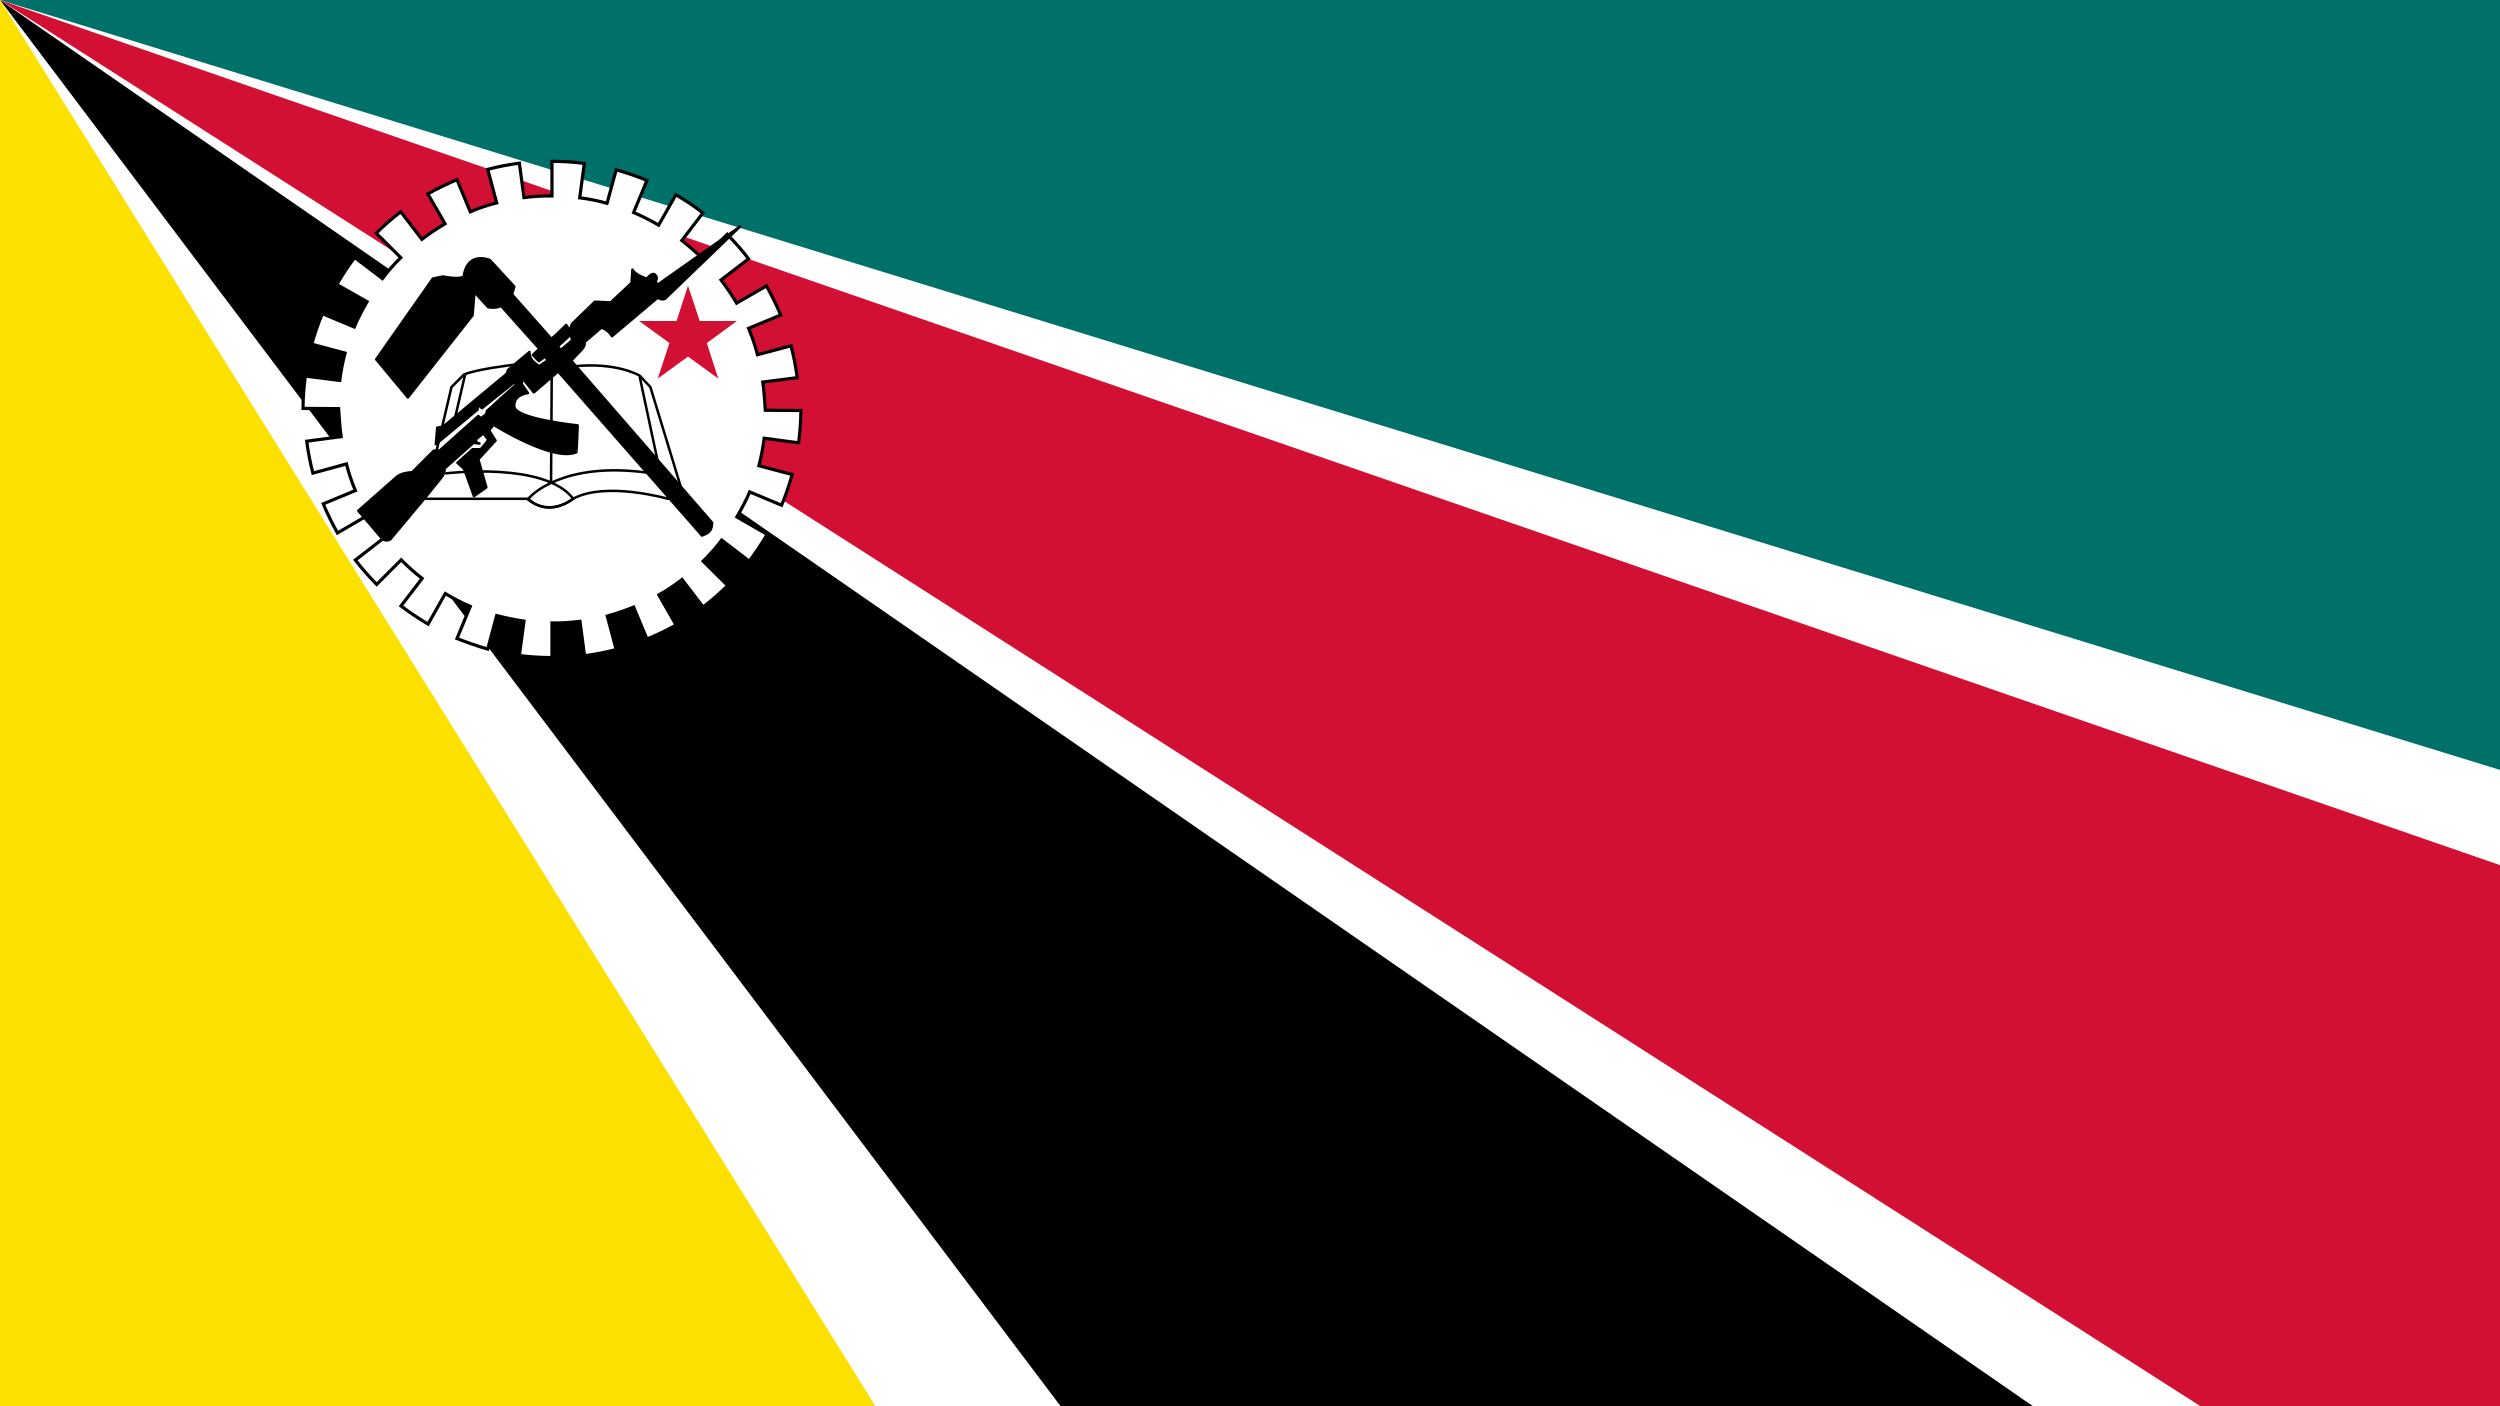
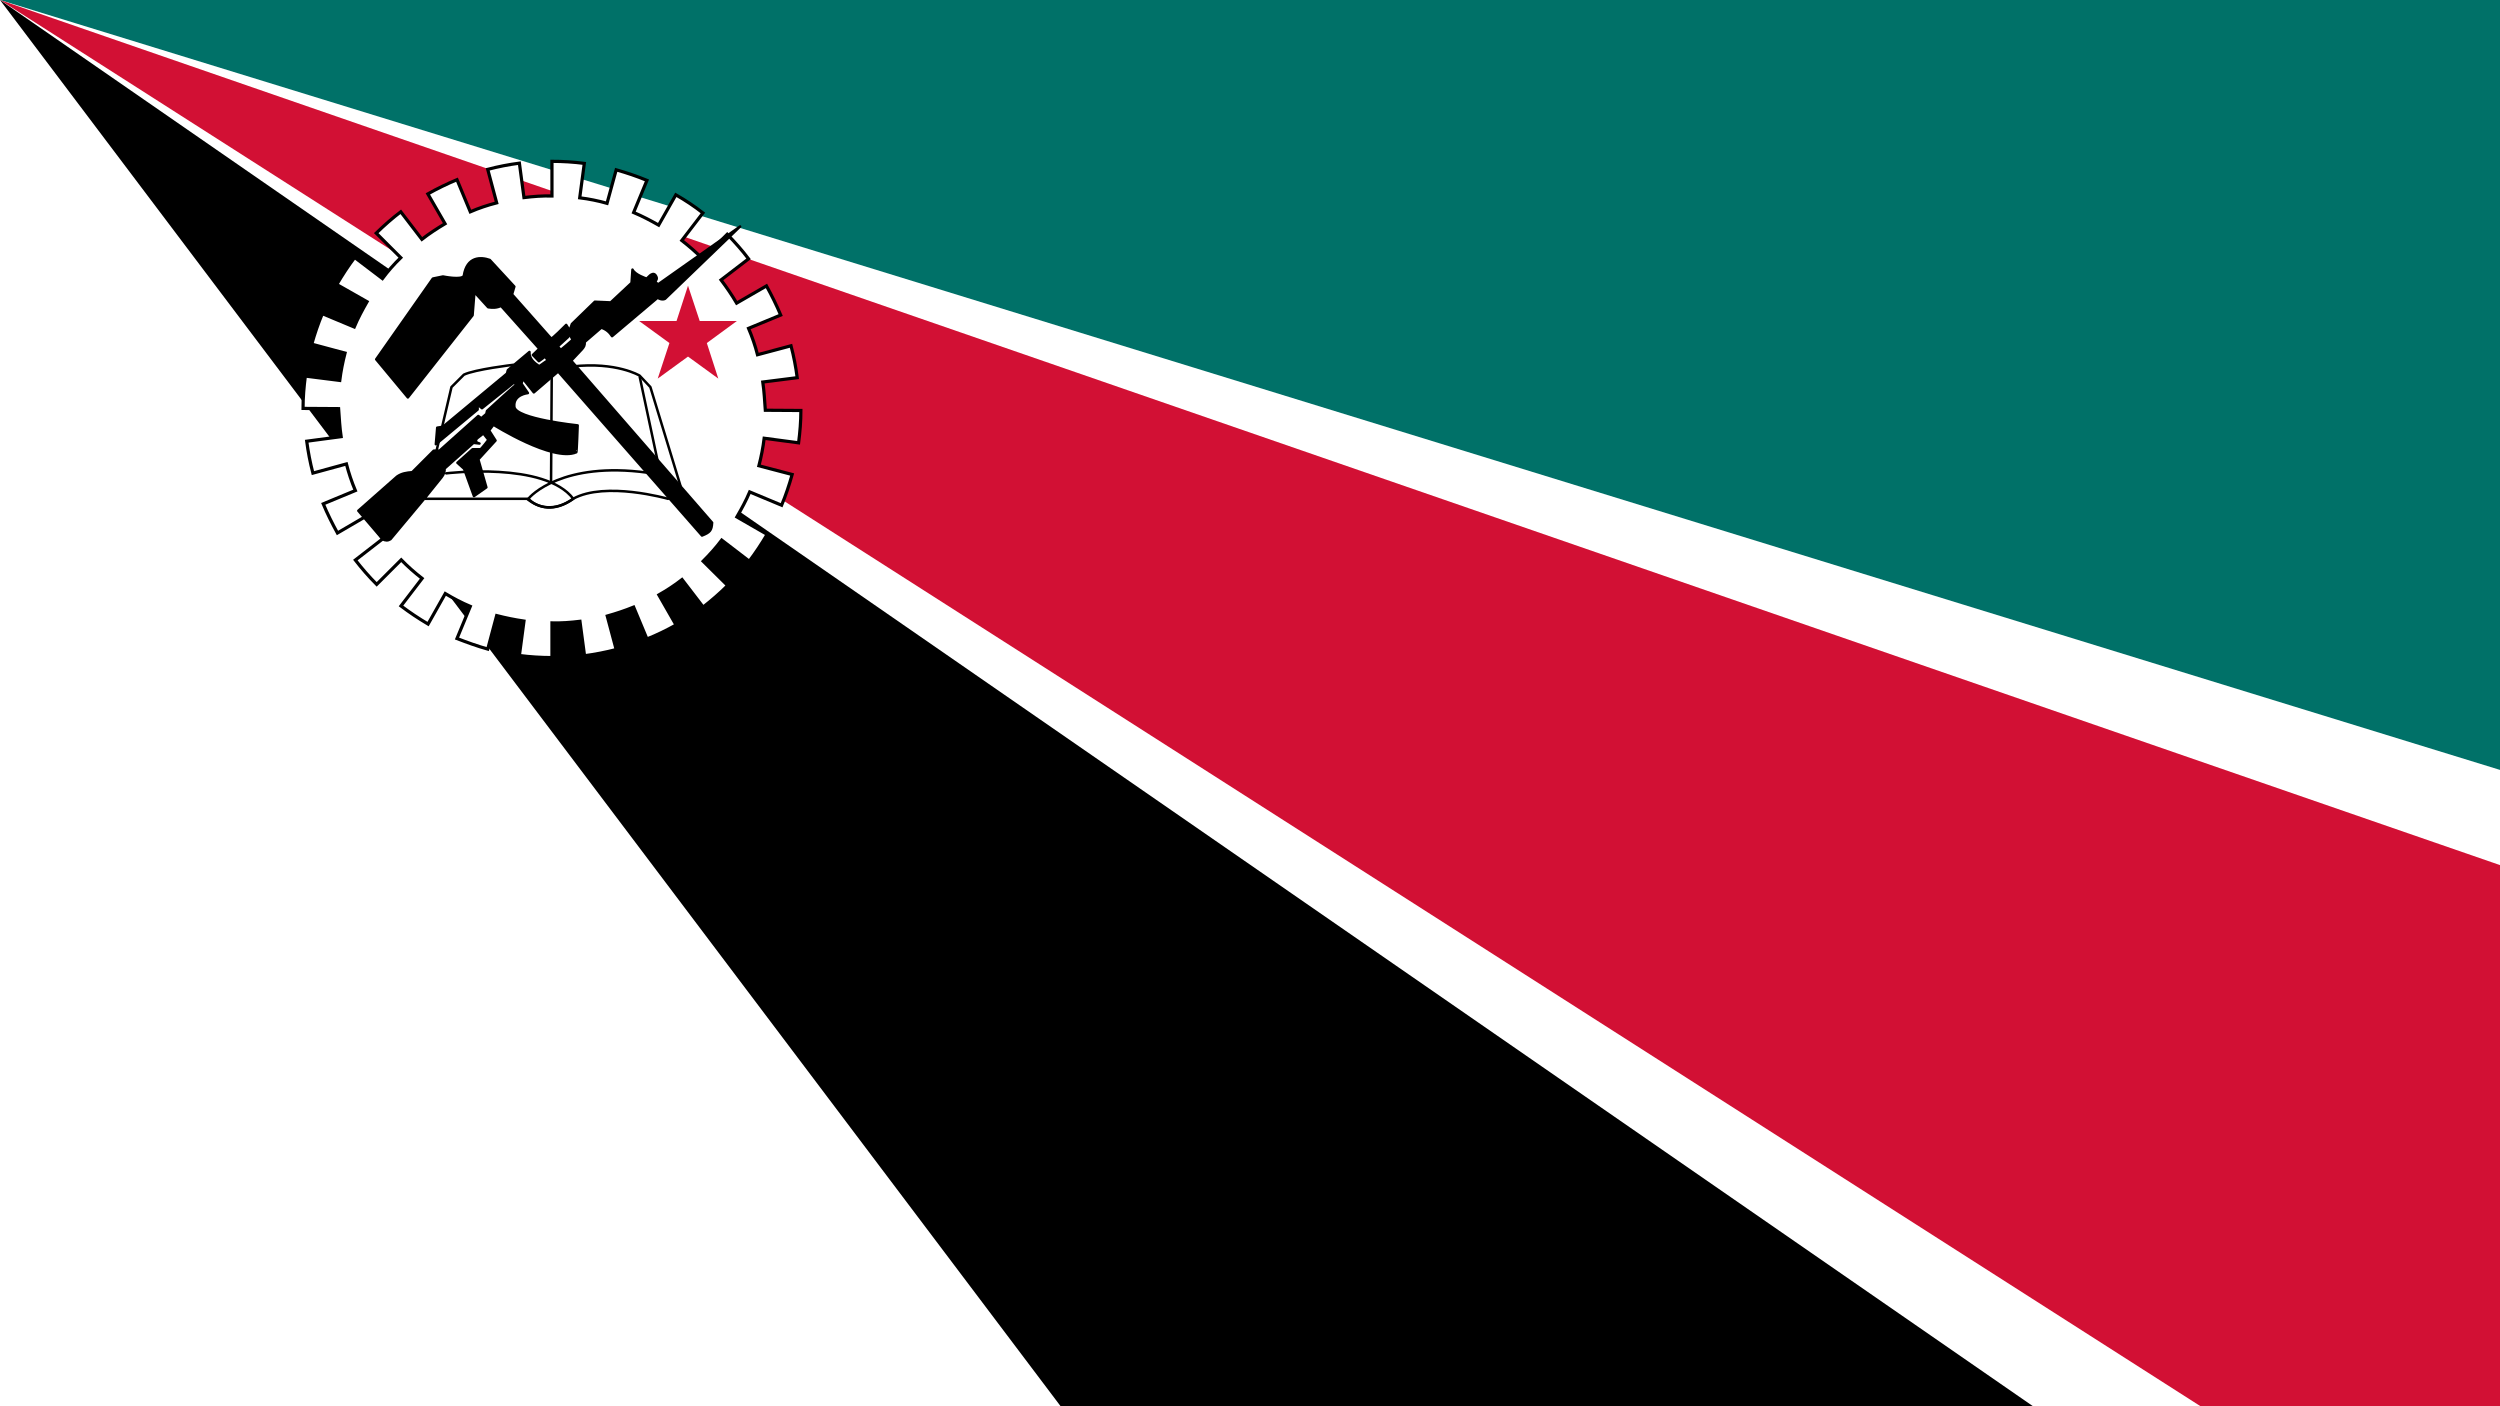
<svg xmlns="http://www.w3.org/2000/svg" xmlns:ns1="http://www.inkscape.org/namespaces/inkscape" xmlns:ns2="http://sodipodi.sourceforge.net/DTD/sodipodi-0.dtd" ns1:version="1.0 (4035a4fb49, 2020-05-01)" ns2:docname="20190225040326!Flag_of_Mozambique_(1975–1983).svg" id="svg35" version="1.1" viewBox="0 0 19200 10796.482" style="fill-rule:evenodd;image-rendering:optimizeQuality;shape-rendering:geometricPrecision;text-rendering:geometricPrecision" height="1080" width="1920" xml:space="preserve">
  <ns2:namedview ns1:current-layer="svg35" ns1:window-maximized="1" ns1:window-y="27" ns1:window-x="0" ns1:cy="780.31439" ns1:cx="897.82919" ns1:zoom="0.25" showgrid="false" id="namedview37" ns1:window-height="665" ns1:window-width="1080" ns1:pageshadow="2" ns1:pageopacity="0" guidetolerance="10" gridtolerance="10" objecttolerance="10" borderopacity="1" bordercolor="#666666" pagecolor="#ffffff">
    <ns1:grid id="grid58" type="xygrid" />
  </ns2:namedview>
  <defs id="defs4">
    <style id="style2" type="text/css">
   
    .str2 {stroke:#000000;stroke-width:11}
    .str1 {stroke:#000000;stroke-width:11;stroke-linecap:round;stroke-linejoin:round}
    .str0 {stroke:#000000;stroke-width:14}
    .fil6 {fill:none}
    .fil3 {fill:#000000}
    .fil5 {fill:#FFFFFF}
    .fil7 {fill:#000000}
    .fil1 {fill:#007168}
    .fil2 {fill:#D21034}
    .fil4 {fill:#FCE100}
    .fil0 {fill:#FFFFFF}
   
  </style>
    <style type="text/css" id="style986">
   
    .str2 {stroke:#000000;stroke-width:11}
    .str1 {stroke:#000000;stroke-width:11;stroke-linecap:round;stroke-linejoin:round}
    .str0 {stroke:#000000;stroke-width:14}
    .fil6 {fill:none}
    .fil3 {fill:#000000}
    .fil5 {fill:#FFFFFF}
    .fil7 {fill:#000000}
    .fil1 {fill:#007168}
    .fil2 {fill:#D21034}
    .fil4 {fill:#FCE100}
    .fil0 {fill:#FFFFFF}
   
  </style>
  </defs>
  <g id="g1130">
    <g id="g1111">
      <path id="path6" d="M 0,-1.759 H 19200 V 10798.244 H 0 Z" class="fil0" style="fill:#ffffff;fill-opacity:1;stroke-width:1" />
      <path style="stroke-width:1" class="fil1" d="M 0,-1.759 21985.219,6768.917 21181.935,-1.759 Z" id="path8" />
      <path style="stroke-width:1" class="fil2" d="M 21838.826,7555.428 0,-1.759 20669.56,13207.042 Z" id="path10" />
      <path style="stroke-width:1" class="fil3" d="M 17709.794,12248.098 0,-1.759 10221.231,13550.151 Z" id="path12" />
-       <path style="stroke-width:1" class="fil4" d="M 0,-1.759 8137.947,13069.799 0,12693.259 Z" id="path14" />
    </g>
    <g style="fill-rule:evenodd;stroke-width:0.567;image-rendering:optimizeQuality;shape-rendering:geometricPrecision;text-rendering:geometricPrecision" id="g1041" transform="matrix(1.762,0,0,1.762,258.687,-6.754)">
      <g id="Layer 1" style="stroke-width:0.567">
        <path id="path1000" d="m 2259,2718 v 151 c -48,0 -95,-3 -142,-9 l 20,-150 c -41,-6 -80,-14 -119,-24 l -39,146 c -46,-13 -90,-29 -134,-46 l 58,-140 c -38,-16 -74,-35 -109,-56 l -75,133 c -42,-25 -81,-51 -118,-79 l 92,-120 c -32,-25 -63,-52 -91,-81 l -107,107 c -34,-34 -65,-70 -93,-106 l 120,-93 c -25,-32 -48,-66 -68,-101 l -130,76 c -23,-42 -44,-84 -62,-127 l 140,-58 c -16,-38 -29,-77 -39,-116 l -146,40 c -12,-46 -21,-93 -27,-139 l 150,-20 c -6,-40 -8,-81 -11,-122 l -155,-1 c 0,-48 4,-95 10,-141 l 150,19 c 5,-40 13,-80 23,-119 l -145,-39 c 13,-46 28,-90 46,-133 l 139,58 c 16,-38 36,-75 56,-110 l -132,-75 c 24,-41 50,-81 78,-118 l 121,92 c 24,-32 51,-63 80,-91 l -107,-107 c 34,-33 70,-65 107,-93 l 92,120 c 32,-25 66,-47 101,-68 l -75,-130 c 41,-23 84,-44 127,-62 l 58,140 c 37,-16 76,-29 115,-39 l -39,-146 c 46,-12 92,-21 138,-27 l 20,150 c 41,-5 81,-8 122,-7 V 706 c 47,0 95,3 141,9 l -20,150 c 41,5 80,13 119,24 l 40,-146 c 46,13 90,28 134,46 l -58,140 c 38,16 74,35 109,55 l 75,-132 c 42,24 81,50 118,79 l -92,120 c 32,25 63,52 91,80 l 107,-107 c 34,35 65,70 93,107 l -120,92 c 25,33 48,67 68,101 l 130,-75 c 23,42 44,84 62,127 l -140,58 c 16,38 29,76 39,115 l 146,-39 c 12,46 21,92 27,139 l -150,19 c 6,41 8,82 11,123 l 155,1 c 0,48 -4,95 -10,141 l -150,-20 c -5,41 -13,81 -23,120 l 145,38 c -13,46 -28,91 -46,134 l -139,-58 c -16,38 -36,74 -56,109 l 132,76 c -24,41 -50,80 -78,117 l -120,-92 c -25,33 -52,63 -81,92 l 107,106 c -34,34 -70,65 -107,94 l -92,-120 c -32,25 -66,47 -101,67 l 75,131 c -41,23 -84,44 -127,61 l -58,-139 c -37,15 -76,28 -115,39 l 39,146 c -46,12 -92,21 -138,27 l -20,-150 c -41,5 -81,8 -122,7 z" class="fil5 str0" />
        <g id="g1014" style="stroke-width:0.567">
          <path id="path1002" d="m 1707,2177 h 450 c 36,41 117,57 194,0 141,-78 414,0 414,0 l 54,-57 -131,-430 -47,-50 c 0,0 -101,-61 -292,-40 -192,20 -259,-7 -259,-7 0,0 -168,20 -215,43 -5,5 -54,54 -54,54 z" class="fil0 str1" />
          <path id="path1004" d="m 1798,2066 c 0,0 430,-53 554,111 -70,48 -132,52 -198,3 10,-17 154,-167 520,-117" class="fil6 str1" />
          <path id="path1006" d="m 2258,1636 -3,474" class="fil6 str2" />
          <path id="path1008" d="m 2641,1643 80,376" class="fil6 str2" />
-           <path id="path1010" d="m 1880,1637 -45,194" class="fil6 str1" />
          <path id="path1012" d="m 1415,2229 106,124 c 12,7 23,7 34,0 l 157,-188 66,-82 c 10,-12 14,-26 13,-38 l 126,-112 c 10,1 16,2 26,3 -12,-3 -21,-9 -11,-22 l 28,-22 22,28 c 0,0 -31,41 -35,41 -3,0 -34,0 -34,0 l -66,59 29,26 43,119 54,-38 -35,-122 75,-82 -28,-44 19,-25 c 0,0 260,164 361,120 2,1 6,-117 6,-117 0,0 -270,-28 -276,-81 -6,-54 59,-60 59,-60 l -28,-41 6,-22 48,60 106,-91 627,715 c 35,-14 42,-22 44,-56 -1,-1 -614,-706 -614,-706 l 47,-50 c 9,-11 12,-15 12,-32 l 72,-62 c 22,7 36,20 47,37 l 199,-168 c 5,5 21,11 32,5 l 327,-315 -357,252 -12,-9 c 0,-10 13,-13 0,-31 -14,-17 -35,15 -38,15 -3,0 -52,-17 -62,-39 l -4,58 -91,85 -69,-3 -100,97 -13,38 16,31 c 0,0 -53,47 -53,44 0,-3 -11,-14 -12,-15 l 46,-42 6,-28 -15,-24 c -5,4 -63,65 -66,59 -5,-6 -170,-192 -170,-192 l 10,-34 -107,-116 c -39,-14 -100,-16 -113,69 -9,20 -91,3 -91,3 l -44,9 -247,352 138,166 282,-358 8,-101 60,66 c 19,3 38,3 56,-6 l 167,187 -28,27 c 10,10 16,17 26,27 9,-6 18,-13 27,-20 4,5 9,12 12,17 -14,7 -24,17 -38,25 -22,-15 -44,-33 -42,-62 l -94,79 -4,15 -279,232 -25,4 -6,72 182,-151 v -22 l 19,16 141,-113 c 0,0 9,13 6,13 -3,0 -125,112 -125,112 l -3,13 -22,19 -13,-10 -169,151 h -25 l -94,94 c -25,2 -46,5 -66,19 z" class="fil7 str1" />
        </g>
        <path id="path1016" d="m 2852,1248 51,154 h 162 l -131,96 50,155 -132,-96 -132,96 51,-155 -132,-96 h 163 z m 25,77 m 107,77 m 16,48 m -41,126 m -41,29 m -132,0 m -40,-29 m -41,-126 m 15,-48 m 107,-77" class="fil2" style="stroke-width:0.567" />
      </g>
    </g>
  </g>
</svg>